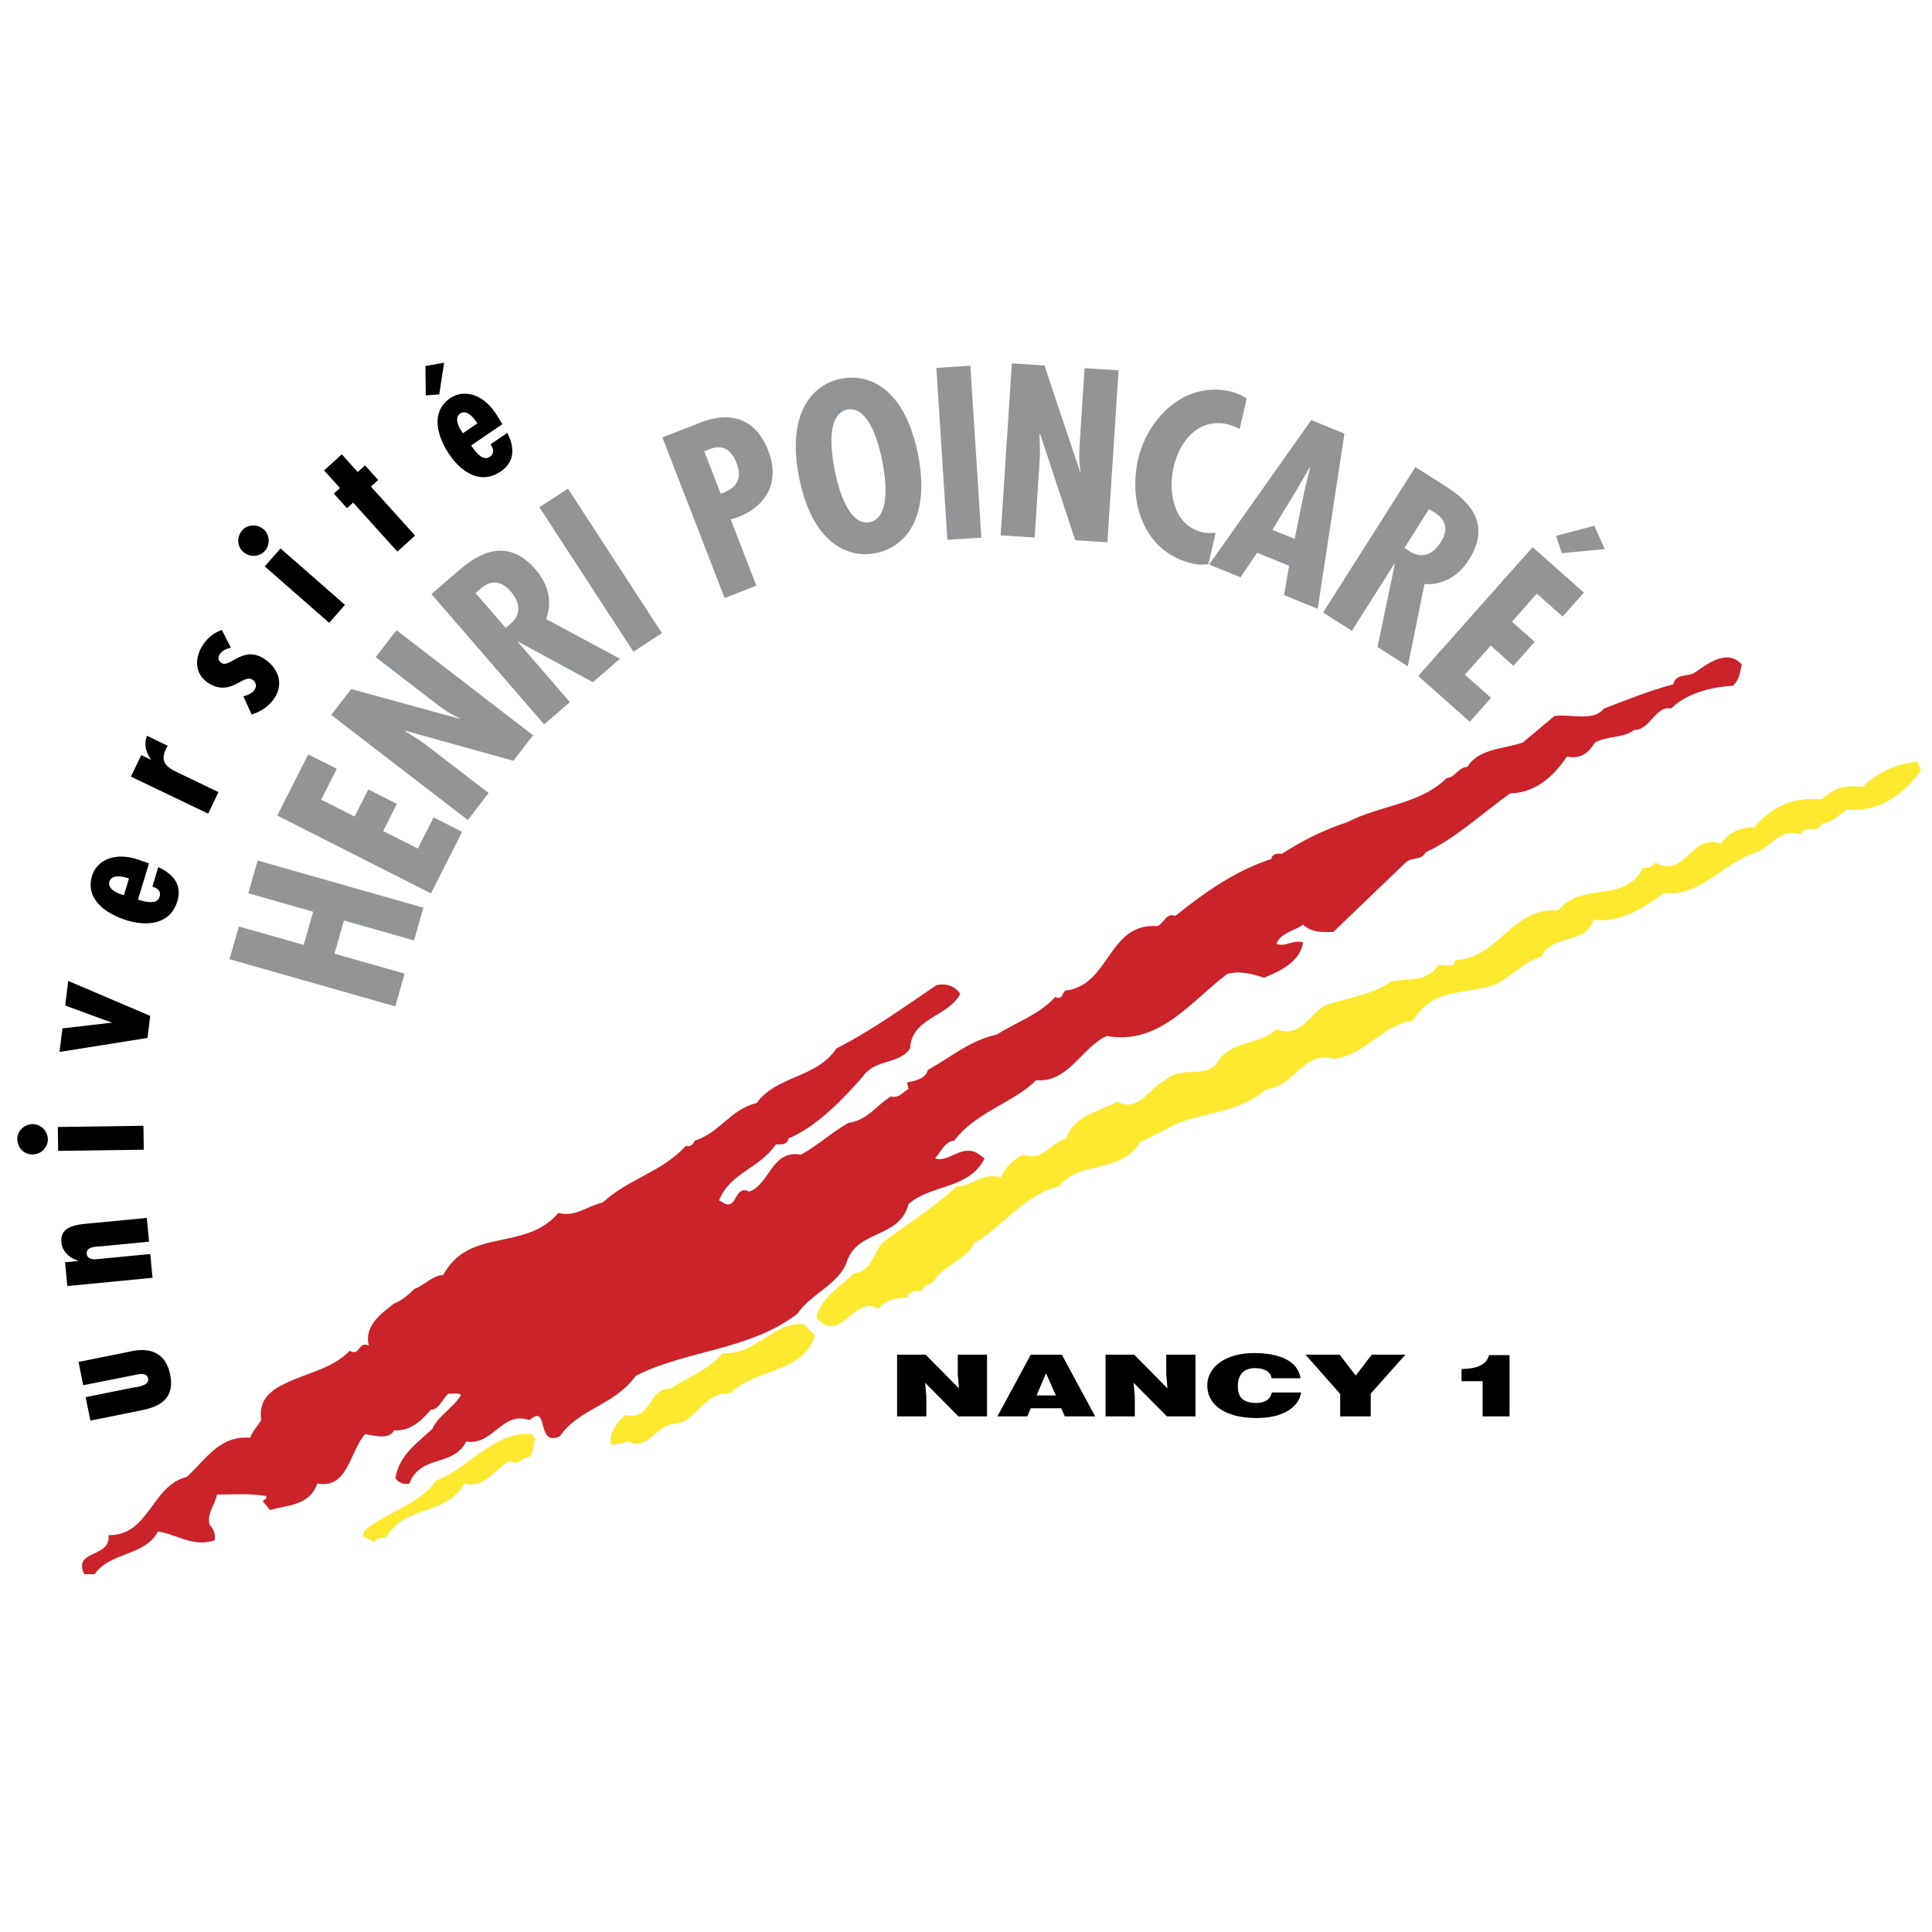
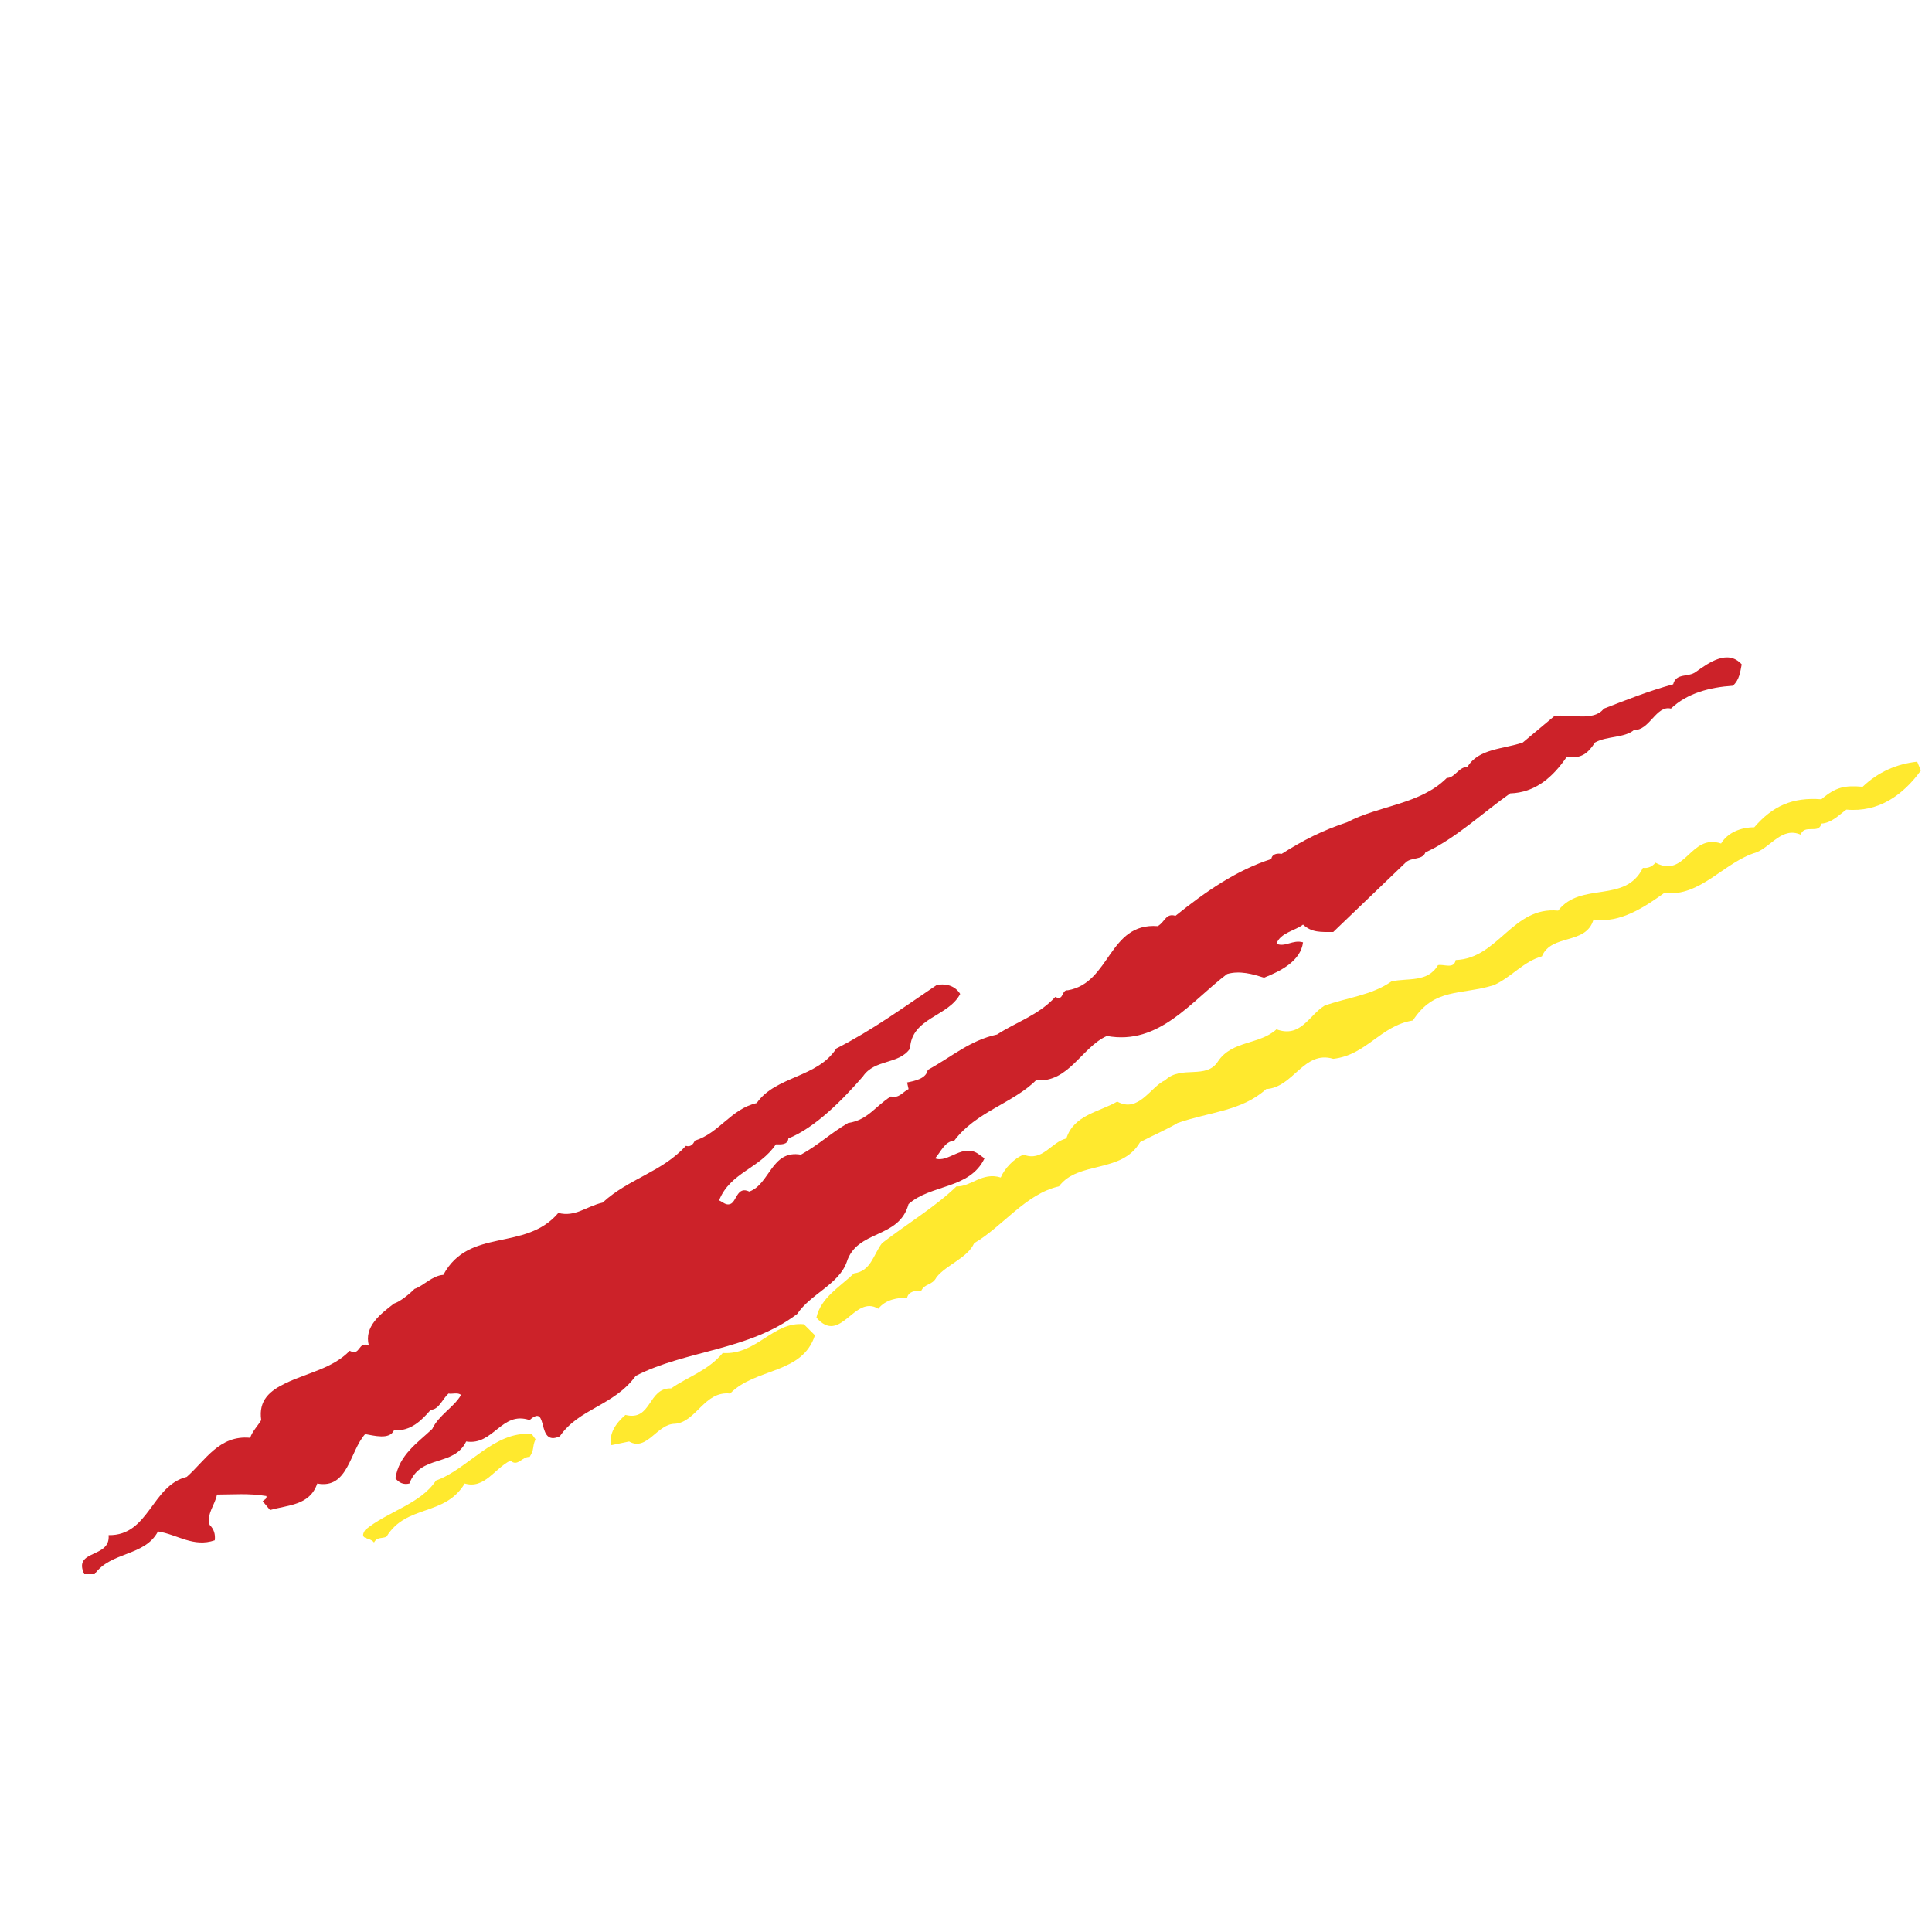
<svg xmlns="http://www.w3.org/2000/svg" width="2500" height="2500" viewBox="0 0 192.756 192.756">
  <g fill-rule="evenodd" clip-rule="evenodd">
    <path fill="#fff" d="M0 0h192.756v192.756H0V0z" />
    <path d="M173.771 66.283c-.146.736-.221 1.545-.883 2.133-2.279.147-4.561.735-6.178 2.28-1.473-.368-2.135 2.207-3.68 2.133-.955.81-2.721.589-3.898 1.251-.662 1.03-1.396 1.692-2.795 1.397-1.396 2.06-3.162 3.604-5.664 3.679-2.721 1.912-5.518 4.561-8.459 5.885-.295.809-1.398.441-1.986 1.029l-7.209 6.915c-1.25 0-2.133.073-3.016-.736-.736.589-2.281.809-2.648 1.913.883.368 1.617-.441 2.648-.146-.221 1.839-2.207 2.868-3.9 3.53-1.104-.368-2.426-.735-3.678-.368-3.604 2.723-6.768 7.136-11.99 6.18-2.5 1.104-3.824 4.708-7.062 4.413-2.279 2.28-6.031 3.163-8.164 6.032-.957.074-1.324 1.104-1.913 1.766 1.324.516 2.795-1.618 4.415-.368l.514.368c-1.471 3.09-5.37 2.575-7.577 4.561-.956 3.531-5.149 2.502-6.179 5.812-.809 2.207-3.604 3.163-4.929 5.149-4.855 3.678-11.107 3.604-16.11 6.179-2.207 3.017-5.664 3.237-7.577 6.032-2.428 1.104-1.03-3.384-3.016-1.618-2.795-.956-3.605 2.574-6.326 2.133-1.251 2.575-4.561 1.251-5.665 4.193-.588.147-1.029-.073-1.397-.515.368-2.354 2.207-3.531 3.678-4.929.662-1.397 2.133-2.134 2.869-3.384-.294-.294-.882-.074-1.25-.147-.588.516-.957 1.618-1.766 1.618-.956 1.104-1.986 2.134-3.678 2.06-.441.957-1.986.516-2.869.368-1.544 1.692-1.692 5.518-4.781 4.929-.736 2.207-2.942 2.134-4.708 2.648l-.735-.883c.147-.147.441-.221.368-.516-1.766-.294-3.31-.146-4.929-.146-.221 1.104-1.03 1.839-.736 3.016.442.441.589.956.515 1.545-2.133.735-3.751-.589-5.664-.882-1.324 2.5-4.708 1.985-6.326 4.266h-1.03c-1.177-2.501 2.648-1.545 2.428-3.898 4.045.073 4.266-4.929 7.797-5.812 1.839-1.618 3.236-4.192 6.326-3.898.221-.662.81-1.251 1.104-1.766-.294-1.986.883-2.942 2.428-3.679 2.133-1.029 4.708-1.471 6.4-3.236 1.103.589.809-1.029 1.912-.515-.515-1.913 1.177-3.163 2.501-4.193.663-.221 1.544-.956 2.06-1.471.882-.295 1.765-1.324 2.868-1.398 2.575-4.781 8.166-2.279 11.476-6.179 1.692.441 2.795-.662 4.414-1.029 2.648-2.428 5.885-3.017 8.312-5.665.441.147.735-.146.883-.515 2.427-.735 3.604-3.163 6.179-3.752 1.913-2.721 6.032-2.5 7.944-5.443 3.605-1.839 6.621-4.046 10.004-6.326 1.03-.221 1.913.147 2.354.883-1.177 2.28-4.855 2.354-5.002 5.443-1.104 1.618-3.531 1.03-4.708 2.796-1.986 2.28-4.708 5.075-7.43 6.179-.073.662-.735.589-1.25.589-1.618 2.427-4.561 2.795-5.664 5.591.368.146.662.515 1.103.367.662-.221.662-1.839 1.913-1.25 2.06-.735 2.207-4.193 5.149-3.679 1.839-1.029 2.943-2.133 4.708-3.163 1.986-.294 2.722-1.691 4.267-2.647.809.22 1.177-.442 1.765-.736l-.147-.661c.736-.147 1.913-.368 2.06-1.251 2.427-1.324 4.192-2.942 6.914-3.531 1.914-1.25 4.121-1.912 5.812-3.751.883.441.588-.736 1.25-.662 4.268-.736 4.047-6.768 8.975-6.4.736-.441.809-1.324 1.766-1.03 3.016-2.428 6.105-4.561 9.562-5.664.074-.515.588-.589 1.031-.515 2.205-1.398 4.117-2.354 6.547-3.164 3.236-1.691 7.281-1.765 9.93-4.413.809 0 1.178-1.104 2.061-1.104 1.104-1.839 3.604-1.766 5.516-2.428l3.164-2.648c1.617-.22 3.898.589 4.928-.735 2.281-.883 4.488-1.766 6.916-2.427.293-1.177 1.545-.662 2.279-1.25 1.249-.887 3.163-2.284 4.559-.739z" fill="#cc2229" />
    <path d="M191.646 76.875c-1.764 2.428-4.191 4.193-7.43 3.899-.809.588-1.471 1.324-2.5 1.397-.221 1.104-1.691 0-2.061 1.104-1.838-.809-2.941 1.177-4.412 1.766-3.238.956-5.592 4.487-9.195 4.046-1.84 1.324-4.414 3.089-7.062 2.648-.736 2.575-4.193 1.397-5.148 3.678-1.84.515-3.018 2.06-4.781 2.868-3.311 1.03-5.959.221-8.092 3.531-3.238.515-4.635 3.457-7.945 3.825-2.943-.883-3.973 2.869-6.693 3.016-2.428 2.207-5.666 2.28-8.828 3.384-1.104.662-2.502 1.251-3.752 1.913-1.84 3.163-6.18 1.839-8.092 4.413-3.311.735-5.664 4.046-8.459 5.664-.662 1.472-2.722 2.134-3.752 3.385-.441.882-1.177.588-1.544 1.397-.662-.073-1.251.073-1.398.661-.882 0-2.133.148-2.869 1.104-2.428-1.471-3.752 3.679-6.179.883.442-1.986 2.281-3.016 3.751-4.413 1.692-.221 1.913-1.839 2.795-3.017 2.575-1.985 5.296-3.604 7.43-5.664 1.396.074 2.574-1.471 4.414-.883.367-.883 1.324-1.912 2.279-2.28 1.914.736 2.723-1.25 4.268-1.618.734-2.354 3.311-2.648 5.074-3.678 2.135 1.177 3.311-1.472 4.783-2.134 1.617-1.545 4.119 0 5.295-1.912 1.398-2.06 4.121-1.618 5.812-3.163 2.428.883 3.236-1.397 4.781-2.354 2.207-.809 4.707-1.029 6.693-2.427 1.619-.368 3.605.146 4.635-1.619.516-.146 1.619.441 1.766-.514 4.268-.147 5.664-5.37 10.225-4.929 2.281-2.942 6.693-.662 8.459-4.267.516.074.957-.147 1.252-.515 3.016 1.619 3.457-2.942 6.547-1.912.662-1.104 1.986-1.619 3.311-1.619 1.838-2.133 3.824-3.016 6.693-2.795 1.471-1.25 2.354-1.397 4.119-1.25 1.545-1.471 3.385-2.28 5.443-2.501l.367.882zM81.306 133.223c-1.25 3.899-5.958 3.236-8.46 5.812-2.574-.294-3.384 2.868-5.517 3.017-1.766 0-2.795 2.795-4.561 1.765l-1.766.368c-.294-1.104.441-2.207 1.397-3.016 2.648.662 2.207-2.722 4.561-2.648 1.692-1.177 3.678-1.766 5.149-3.531 3.384.221 5.002-3.163 8.092-2.869l1.105 1.102zM53.426 143.595c-.367.883-.073.956-.588 1.766-.735-.073-1.177 1.03-1.913.368-1.545.735-2.574 2.869-4.561 2.28-1.986 3.311-5.812 2.06-7.798 5.296-.368.221-.956 0-1.25.589-.442-.589-1.545-.221-.883-1.251 2.207-1.839 5.518-2.574 7.062-4.928 3.163-1.104 5.812-5.003 9.563-4.635l.368.515z" fill="#ffe92e" />
-     <path d="M95.674 138.518l-.116-1.403v-1.959h2.917v6.158h-2.852l-3.318-3.352.116 1.403v1.949h-2.918v-6.158h2.853l3.318 3.362zM99.51 141.314l3.33-6.158h3.098l3.33 6.158h-3.033l-.361-.812h-3.033l-.35.812H99.51zm4.853-4.302l-.943 2.207h1.924l-.981-2.207zM116.475 138.518l-.118-1.403v-1.959h2.916v6.158h-2.851l-3.317-3.352.116 1.403v1.949h-2.918v-6.158h2.853l3.319 3.362zM126.867 137.508c-.092-.641-.697-1.008-1.652-1.008-1.072 0-1.717.606-1.717 1.796 0 .863.283 1.676 1.832 1.676.982 0 1.445-.453 1.562-1.044h2.93c-.271 1.592-1.988 2.549-4.439 2.549-3.072 0-4.932-1.248-4.932-3.249 0-1.993 2.039-3.233 4.635-3.233 2.84 0 4.428.932 4.672 2.514h-2.891v-.001zM136.758 141.314h-3.047v-2.24l-3.459-3.918h3.406l1.602 2.087 1.599-2.087h3.358l-3.459 3.883v2.275zM150.609 141.314h-2.686V137.8h-2.104v-1.215c1.42-.018 2.453-.343 2.75-1.386h2.039v6.115h.001z" />
-     <path fill="#929496" d="M23.831 92.435l6.469 1.84.943-3.312-6.47-1.841.93-3.268 16.538 4.706-.93 3.268-6.997-1.991-.942 3.312 6.996 1.991-.93 3.267-16.537-4.705.93-3.267zM30.752 75.265l2.848 1.442-1.556 3.071 3.336 1.69 1.37-2.705 2.848 1.442-1.371 2.705 3.458 1.752 1.576-3.111 2.848 1.442-3.112 6.142-15.335-7.769 3.09-6.101zM35.036 68.745l10.809 2.966-.008-.063c-.776-.338-1.522-.827-2.227-1.369l-6.126-4.714 2.072-2.693 13.626 10.486-1.961 2.548-10.781-3.002.008.064 1.471.93.574.413 6.253 4.812-2.072 2.692-13.627-10.486 1.989-2.584zM54.292 72.274l-11.248-13 2.586-2.238c1.638-1.417 4.718-3.781 7.791-.229 1.238 1.431 1.729 3.147 1.064 4.958l7.375 3.959-2.707 2.342-7.45-4.046-.035.03 5.191 6-2.567 2.224zm-3.845-9.636l.463-.371c1.172-1.014.952-2.209.027-3.279-.806-.931-1.91-1.302-3.144-.114l-.345.298 2.999 3.466zM56.666 48.753l9.377 14.414-2.848 1.853-9.377-14.414 2.848-1.853zM72.298 59.668l-6.212-16.029 3.295-1.277c.681-.264 5.278-2.535 7.279 2.632 1.162 2.997-.105 5.469-3.039 6.606l-.718.229 2.562 6.611-3.167 1.228zm-.391-10.412c1.555-.529 2.205-1.441 1.57-3.078-.445-1.148-1.254-1.91-2.614-1.383l-.596.23 1.64 4.231zM91.582 45.304c1.258 6.328-1.223 9.285-4.196 9.876-2.974.591-6.396-1.192-7.654-7.52-1.258-6.328 1.222-9.285 4.196-9.875 2.972-.592 6.395 1.192 7.654 7.519zm-4.81 6.79c2.213-.439 1.521-4.742 1.254-6.083-.298-1.498-1.272-5.581-3.485-5.141-2.214.44-1.552 4.585-1.254 6.083.265 1.341 1.271 5.581 3.485 5.141zM96.811 36.487l1.101 17.156-3.391.216-1.1-17.154 3.39-.218zM104.207 36.466l3.557 10.627.049-.042c-.152-.832-.162-1.724-.104-2.611l.502-7.713 3.391.221-1.117 17.155-3.209-.209-3.512-10.625-.049.042.047 1.739-.023.707-.512 7.873-3.391-.221 1.117-17.155 3.254.212zM123.682 42.8a4.952 4.952 0 0 0-1.201-.466c-2.912-.673-4.789 1.677-5.385 4.254-.576 2.488-.02 5.847 2.867 6.515.424.098.871.084 1.324.049l-.725 3.132a4.112 4.112 0 0 1-1.6-.065c-4.777-1.105-6.422-6.027-5.404-10.425.961-4.154 4.701-7.782 9.213-6.738a5.055 5.055 0 0 1 1.615.702l-.704 3.042zM134.137 43.261l-2.67 17.478-3.355-1.369.502-2.922-3.189-1.3-1.662 2.449-3.125-1.274 10.186-14.413 3.313 1.351zm-4.045 5.935l.623-2.554-.043-.017-1.318 2.269-2.406 3.968 2.217.904.927-4.57zM132.006 61.115l9.209-14.515 2.887 1.832c1.828 1.16 4.979 3.429 2.463 7.395-1.014 1.597-2.516 2.561-4.441 2.446l-1.666 8.203-3.023-1.917 1.729-8.299-.039-.024-4.248 6.699-2.871-1.82zm8.119-6.458l.488.337c1.311.83 2.391.274 3.148-.919.66-1.04.695-2.204-.797-3.043l-.385-.244-2.454 3.869zM160.109 54.788l-4.289.4-.57-1.727 3.818-1.002 1.041 2.329zm-2.084 4.34l-2.119 2.387-2.576-2.286-2.482 2.796 2.268 2.014-2.119 2.387-2.268-2.014-2.574 2.899 2.607 2.317-2.119 2.387-5.148-4.573 11.416-12.855 5.114 4.541z" />
-     <path d="M8.545 139.396l4.592-.927c.464-.094 1.794-.172 1.638-.951-.127-.63-.946-.413-1.361-.329l-5.11 1.014-.468-2.321 5.338-1.077c1.939-.392 3.384.267 3.802 2.339.535 2.652-1.411 3.27-2.936 3.577l-5.023 1.014-.472-2.339zM7.802 125.808l-.003-.034c-.839-.241-1.583-.9-1.672-1.826-.169-1.751 1.798-1.788 3.028-1.907l5.489-.53.229 2.374-4.664.45c-.438.043-1.633-.012-1.56.746.052.539.617.586 1.039.545l5.304-.513.229 2.374-8.502.822-.229-2.374 1.312-.127zM5.77 112.44l8.542-.118.033 2.385-8.542.118-.033-2.385zm-2.517 2.743c-.862.013-1.515-.673-1.527-1.535-.012-.829.707-1.481 1.519-1.493.812-.012 1.516.673 1.527 1.501.011.828-.673 1.515-1.519 1.527zM6.227 102.602l4.789-.556.136-.001.004-.033-.85-.291-.343-.127-3.457-1.276.3-2.451 8.18 3.488-.269 2.201-8.778 1.397.288-2.351zM14.861 86.145l-1.094 3.61c.604.165 1.889.59 2.154-.284.177-.583-.232-.866-.718-1.013l.589-1.942c1.446.651 2.407 1.737 1.901 3.404-.701 2.315-3.007 2.518-5.03 1.904-1.958-.594-4.203-2.052-3.482-4.431.456-1.505 2.222-2.49 4.756-1.581l.924.333zm-2.187 1.44c-.534-.162-1.539-.343-1.755.369-.211.696.684 1.126 1.202 1.284l.243.073.505-1.667-.195-.059zM14.095 75.332l.93.447.015-.03c-.481-.719-.705-1.464-.379-2.34l2.09 1.003c-.066.1-.133.199-.191.321-.688 1.434.25 1.903 1.395 2.451l3.844 1.845-1.032 2.15-7.703-3.695 1.031-2.152zM23.039 64.622c-.441.111-.832.236-1.104.644-.236.351-.148.675.161.882.847.529 2.178-1.817 4.298-.394 1.404.943 1.939 2.483.958 3.943-.509.758-1.36 1.328-2.248 1.587l-.82-1.813c.451-.125.859-.278 1.124-.671a.68.68 0 0 0-.204-.972c-.922-.66-2.22 1.789-4.467.281-1.348-.905-1.324-2.519-.484-3.769.48-.716 1.069-1.197 1.876-1.49l.91 1.772zM27.988 54.717l6.428 5.629-1.572 1.795-6.428-5.629 1.572-1.795zm-3.705.353c-.649-.568-.676-1.514-.107-2.163.546-.624 1.517-.628 2.128-.093.611.535.676 1.514.13 2.137-.547.624-1.515.677-2.151.119zM34.104 45.333l1.587 1.758.729-.657 1.315 1.457-.728.657 4.41 4.886-1.771 1.599-4.411-4.887-.614.556-1.316-1.457.616-.556-1.588-1.757 1.771-1.599zM44.308 36.188l-.483 3.159-1.345.101-.035-2.928 1.863-.332zm3.205 5.883c-.315-.461-.986-1.231-1.601-.812-.601.411-.172 1.307.134 1.753l.144.21 1.438-.984-.115-.167zm2.608.246l-3.114 2.13c.368.507 1.104 1.643 1.858 1.127.502-.344.361-.82.074-1.239l1.675-1.146c.721 1.413.79 2.862-.648 3.847-1.997 1.366-3.922.079-5.116-1.666-1.156-1.689-1.993-4.232.06-5.637 1.298-.888 3.292-.551 4.699 1.746l.512.838z" />
  </g>
</svg>